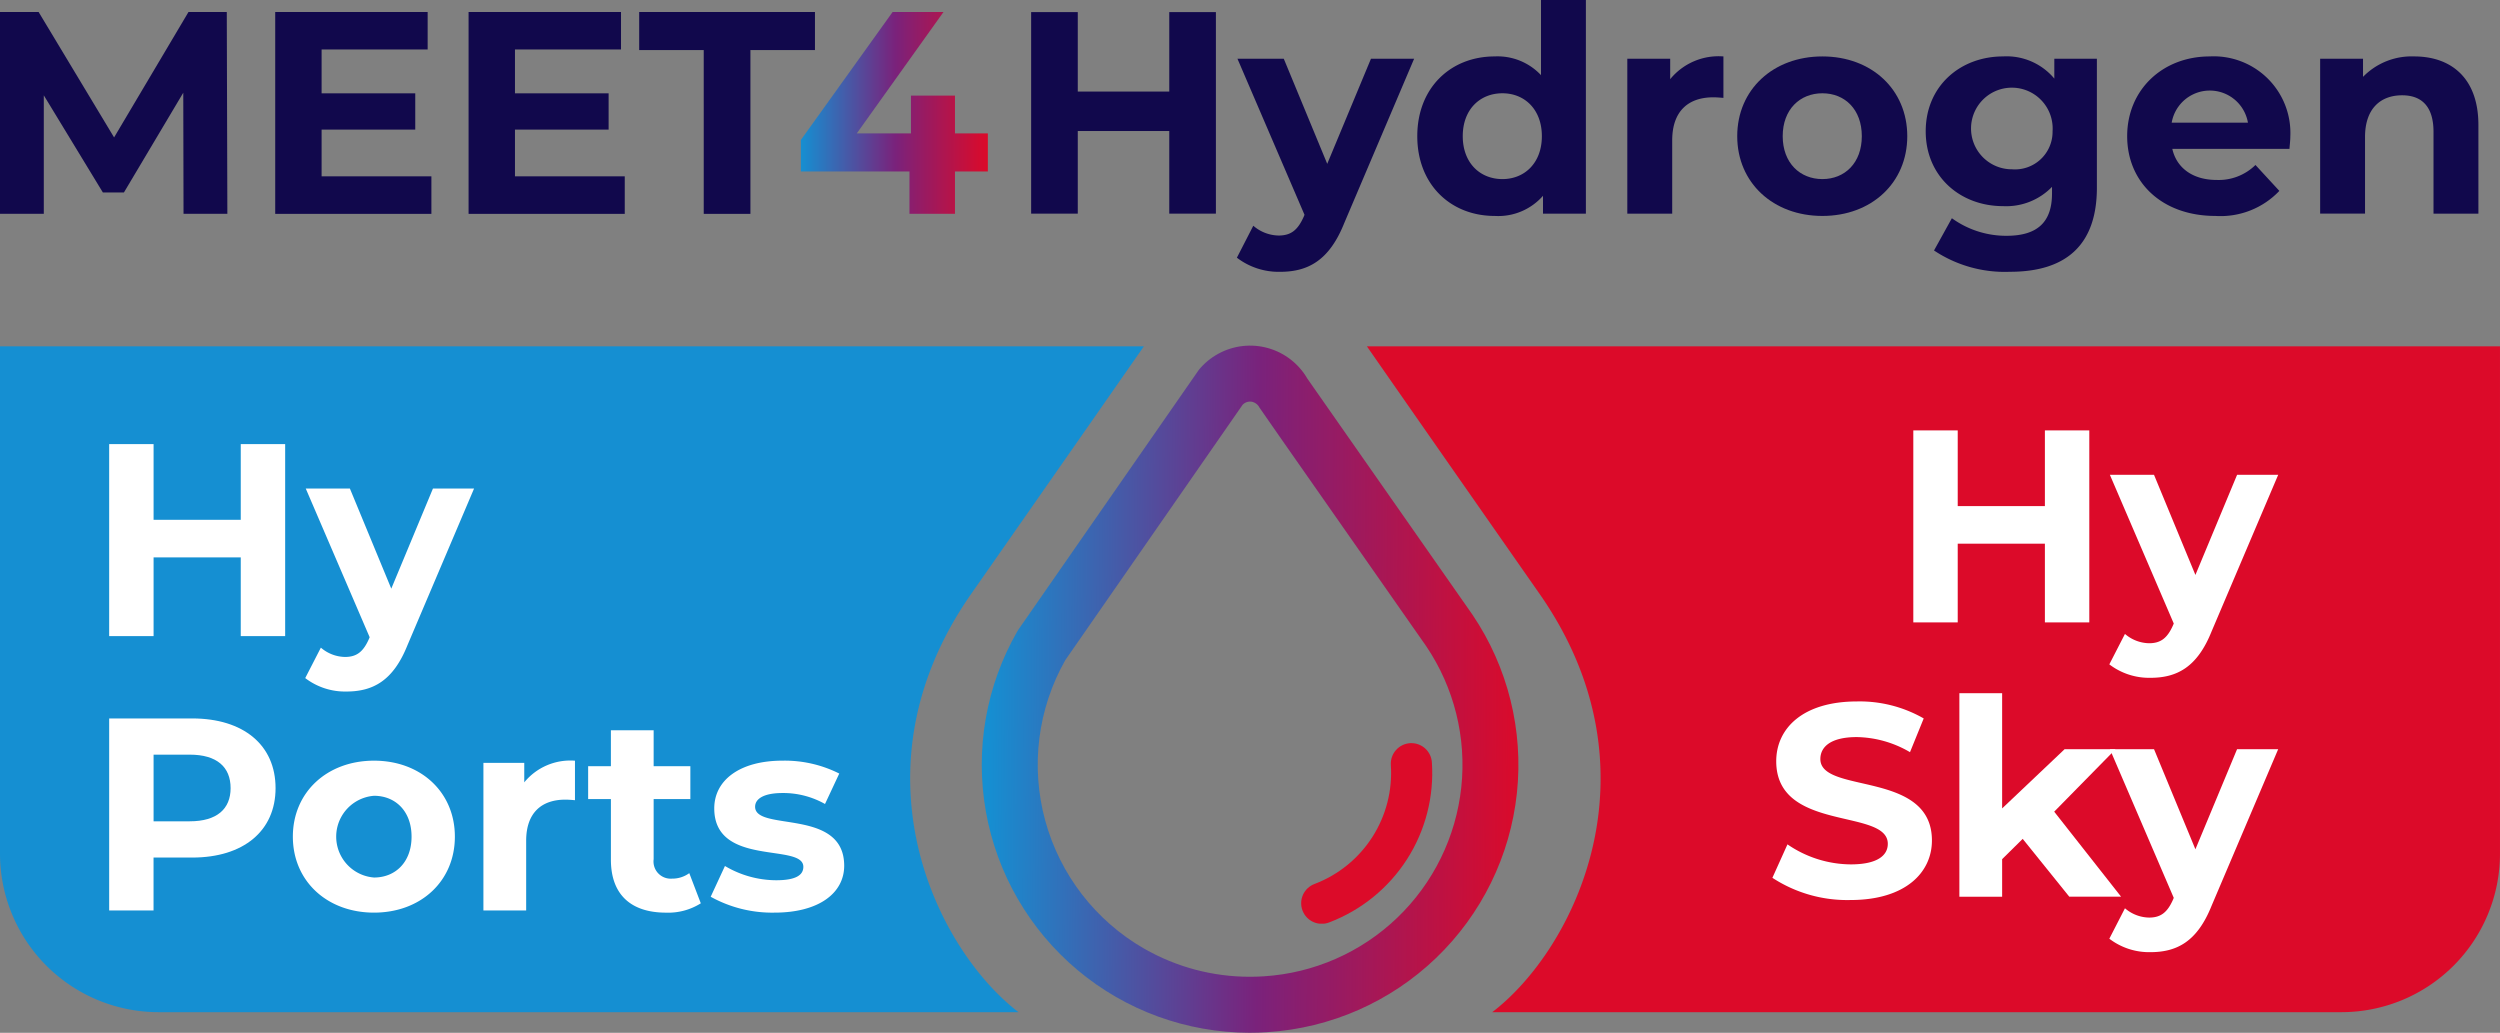
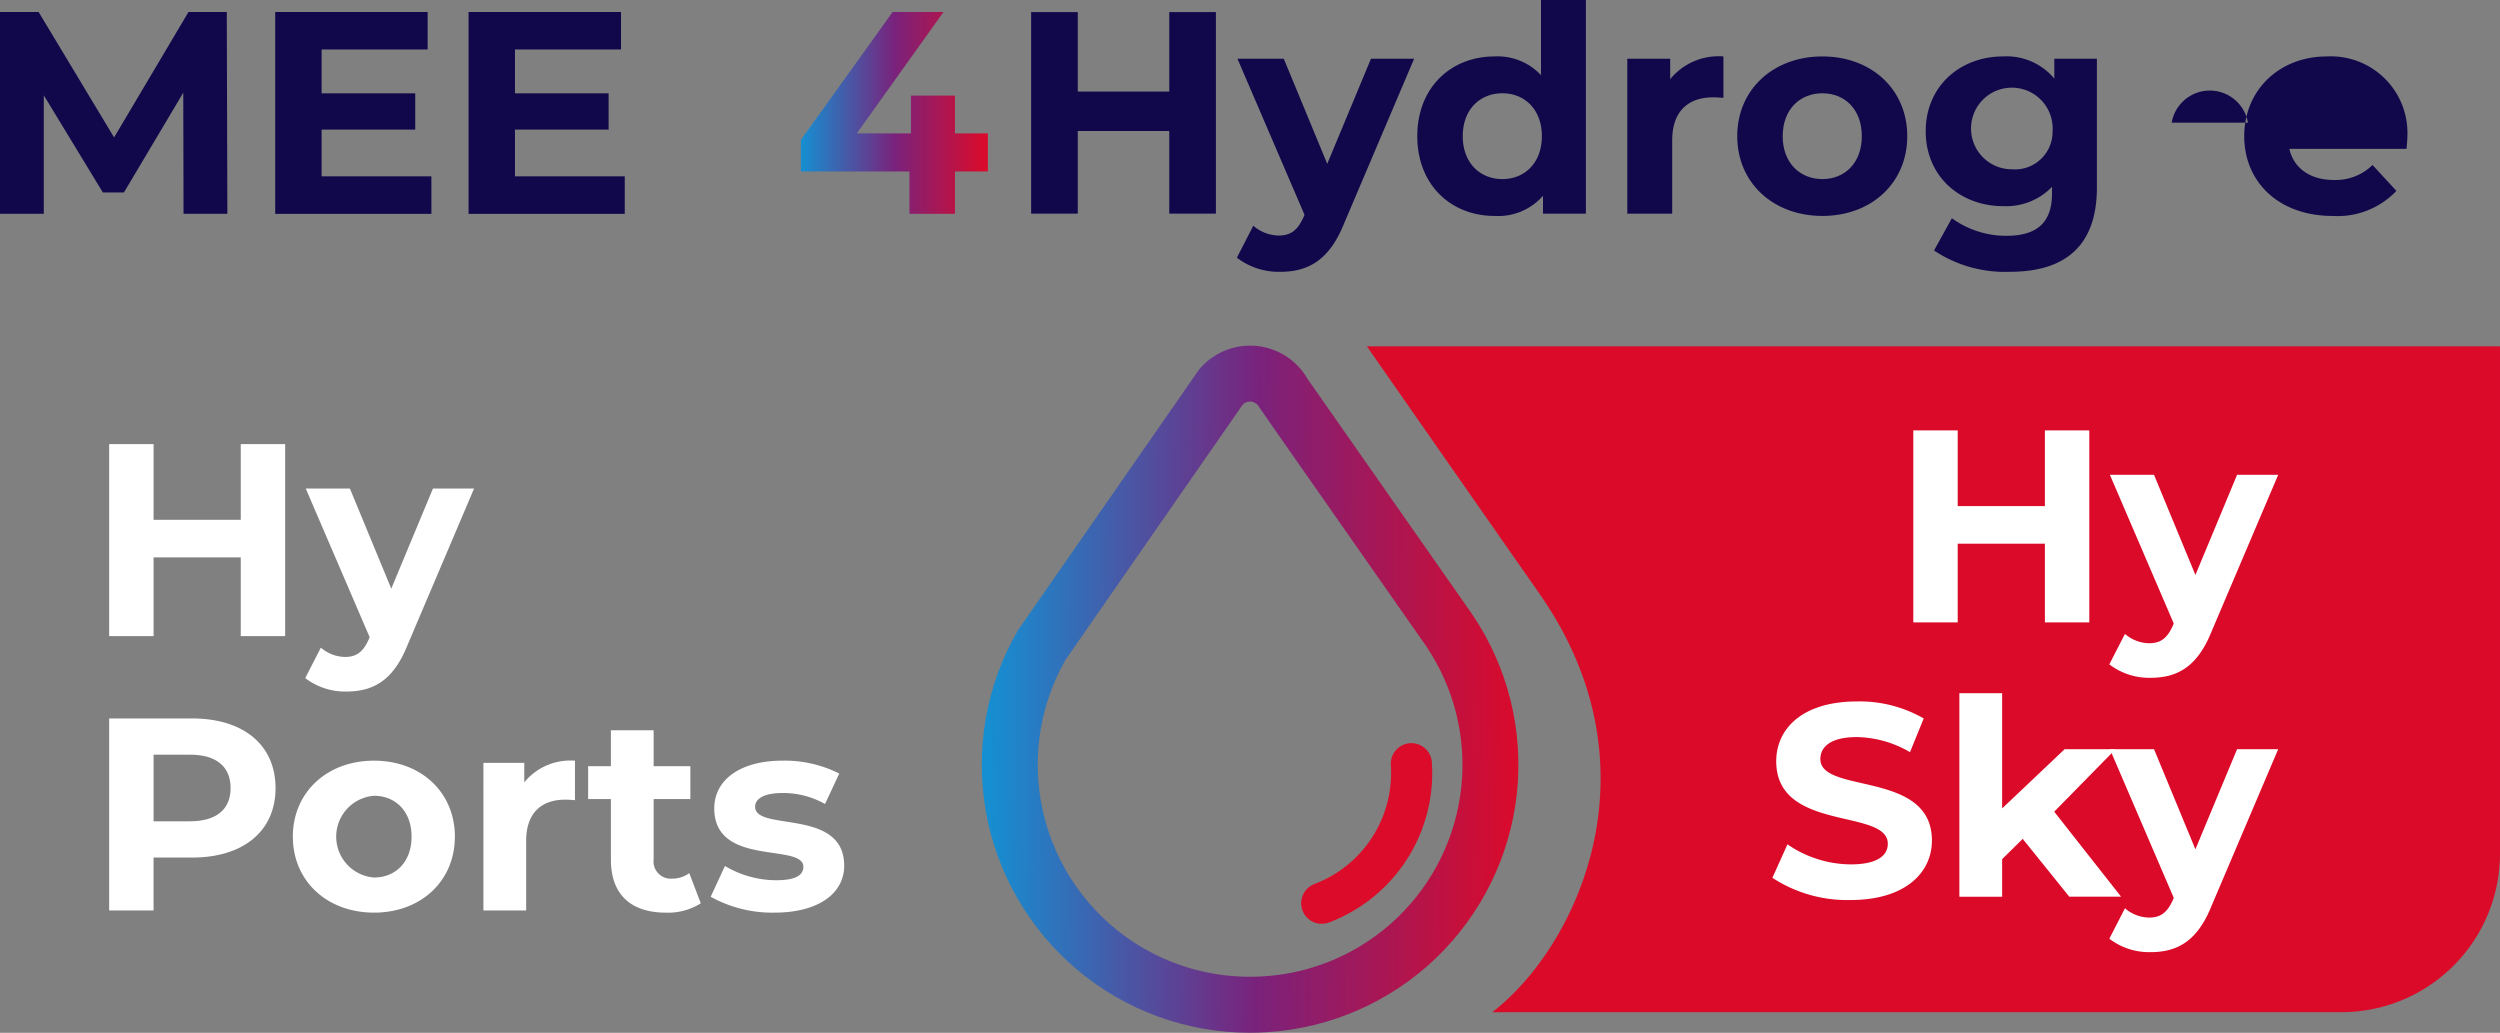
<svg xmlns="http://www.w3.org/2000/svg" xmlns:xlink="http://www.w3.org/1999/xlink" id="Meet4Hydro_Hy_Ports" data-name="Meet4Hydro Hy Ports" width="252" height="104.104" viewBox="0 0 252 104.104">
  <rect x="0" y="0" width="252" height="104.104" fill="#808080" stroke="none" />
  <defs>
    <linearGradient id="linear-gradient" x1="0.5" x2="0.5" y2="1" gradientUnits="objectBoundingBox">
      <stop offset="0" stop-color="#158fd2" />
      <stop offset="0.506" stop-color="#7a227b" />
      <stop offset="1" stop-color="#dc0a29" />
    </linearGradient>
    <clipPath id="clip-path">
      <rect id="Rectangle_2935" data-name="Rectangle 2935" width="252" height="104.104" fill="none" />
    </clipPath>
    <clipPath id="clip-path-2">
      <path id="Tracé_5428" data-name="Tracé 5428" d="M211.327,114.347a2.074,2.074,0,0,0-1.937,2.2,11.968,11.968,0,0,1-7.674,11.985,2.074,2.074,0,1,0,1.486,3.872,16.1,16.1,0,0,0,10.325-16.121,2.072,2.072,0,0,0-2.086-1.94c-.038,0-.076,0-.115,0" transform="translate(-200.386 -114.344)" fill="none" />
    </clipPath>
    <linearGradient id="linear-gradient-3" x1="-9.443" y1="1.604" x2="-9.396" y2="1.604" gradientUnits="objectBoundingBox">
      <stop offset="0" stop-color="#168fd2" />
      <stop offset="0.506" stop-color="#5f1669" />
      <stop offset="1" stop-color="#dc0b29" />
    </linearGradient>
    <clipPath id="clip-path-3">
      <path id="Tracé_5429" data-name="Tracé 5429" d="M167.526,113.962a21.388,21.388,0,0,1-7.946-29.081l17.873-25.739a1.038,1.038,0,0,1,1.046-.279,1.13,1.13,0,0,1,.674.59c.077.13.082.142,16.788,24.023l0,0a21.365,21.365,0,0,1-16.348,33.275q-.711.046-1.421.047a21.361,21.361,0,0,1-10.664-2.837M175,54a6.664,6.664,0,0,0-1.958,1.621L154.881,81.765l-.13.2a27.016,27.016,0,0,0,23.394,40.475q.917,0,1.837-.062a27.009,27.009,0,0,0,20.652-42.061l-.028-.04S185.159,58.2,183.988,56.515A6.675,6.675,0,0,0,175,54" transform="translate(-151.169 -53.178)" fill="url(#linear-gradient)" />
    </clipPath>
    <linearGradient id="linear-gradient-4" x1="0.076" y1="0.604" x2="1" y2="0.611" xlink:href="#linear-gradient" />
    <clipPath id="clip-path-5">
      <path id="Tracé_5450" data-name="Tracé 5450" d="M132.551,1.846,123.3,14.75v3.168h10.95v4.273h4.589V17.919h3.311V14.082h-3.311V10.275H134.4v3.807h-5.461l8.74-12.236Z" transform="translate(-123.302 -1.846)" fill="url(#linear-gradient)" />
    </clipPath>
    <linearGradient id="linear-gradient-5" x1="0" y1="0.686" x2="1" y2="0.686" xlink:href="#linear-gradient" />
  </defs>
  <g id="Groupe_742" data-name="Groupe 742">
    <g id="Groupe_732" data-name="Groupe 732" clip-path="url(#clip-path)">
      <path id="Tracé_5422" data-name="Tracé 5422" d="M210.448,53.284s4.979,7.159,17.406,24.951,3.534,35.821-4.768,42.169h85.6a15.986,15.986,0,0,0,15.981-15.991V53.284Z" transform="translate(-72.668 -18.377)" fill="#dc0a29" />
      <path id="Tracé_5423" data-name="Tracé 5423" d="M312.32,66.223V85.577h-4.476V77.642h-8.787v7.935h-4.476V66.223h4.476v7.631h8.787V66.223Z" transform="translate(-101.719 -22.839)" fill="#fff" />
      <path id="Tracé_5424" data-name="Tracé 5424" d="M341.783,73.059l-6.715,15.787c-1.437,3.595-3.482,4.674-6.162,4.674a6.606,6.606,0,0,1-4.145-1.355l1.576-3.069a3.82,3.82,0,0,0,2.432.939c1.188,0,1.851-.525,2.432-1.852l.054-.138-6.438-14.986h4.449l4.172,10.093,4.2-10.093Z" transform="translate(-112.141 -25.197)" fill="#fff" />
      <path id="Tracé_5425" data-name="Tracé 5425" d="M272.885,125.706l1.52-3.373a11.371,11.371,0,0,0,6.383,2.019c2.653,0,3.73-.885,3.73-2.074,0-3.622-11.246-1.133-11.246-8.323,0-3.29,2.653-6.028,8.151-6.028a12.972,12.972,0,0,1,6.715,1.714l-1.382,3.4a10.916,10.916,0,0,0-5.361-1.521c-2.652,0-3.675,1-3.675,2.212,0,3.566,11.246,1.106,11.246,8.212,0,3.234-2.68,6-8.206,6a13.78,13.78,0,0,1-7.875-2.239" transform="translate(-94.228 -37.222)" fill="#fff" />
      <path id="Tracé_5426" data-name="Tracé 5426" d="M308.056,121.343l-2.073,2.046v3.788h-4.31V106.662h4.31v11.612l6.3-5.972h5.139l-6.19,6.3,6.742,8.571h-5.222Z" transform="translate(-104.168 -36.786)" fill="#fff" />
      <path id="Tracé_5427" data-name="Tracé 5427" d="M341.783,115.271l-6.715,15.787c-1.437,3.595-3.482,4.674-6.162,4.674a6.606,6.606,0,0,1-4.145-1.355l1.576-3.069a3.82,3.82,0,0,0,2.432.939c1.188,0,1.851-.525,2.432-1.852l.054-.138-6.438-14.986h4.449l4.172,10.092,4.2-10.092Z" transform="translate(-112.141 -39.755)" fill="#fff" />
    </g>
  </g>
  <g id="Groupe_743" data-name="Groupe 743" transform="translate(131.193 74.909)">
    <g id="Groupe_734" data-name="Groupe 734" transform="translate(0 0)" clip-path="url(#clip-path-2)">
      <rect id="Rectangle_2936" data-name="Rectangle 2936" width="13.865" height="18.2" transform="translate(-0.272 0)" fill="url(#linear-gradient-3)" />
    </g>
  </g>
  <g id="Groupe_744" data-name="Groupe 744" transform="translate(98.97 34.838)">
    <g id="Groupe_736" data-name="Groupe 736" transform="translate(0 0)" clip-path="url(#clip-path-3)">
      <rect id="Rectangle_2937" data-name="Rectangle 2937" width="58.321" height="69.266" transform="translate(-3.833 0)" fill="url(#linear-gradient-4)" />
    </g>
  </g>
  <g id="Groupe_745" data-name="Groupe 745">
    <g id="Groupe_738" data-name="Groupe 738" clip-path="url(#clip-path)">
-       <path id="Tracé_5430" data-name="Tracé 5430" d="M115.305,53.284S110.326,60.443,97.9,78.235s-3.534,35.821,4.768,42.169H15.981A15.986,15.986,0,0,1,0,104.413V53.284Z" transform="translate(0 -18.377)" fill="#158fd2" />
      <path id="Tracé_5431" data-name="Tracé 5431" d="M34.548,68.333V87.687H30.072V79.752H21.285v7.935H16.809V68.333h4.476v7.631h8.787V68.333Z" transform="translate(-5.804 -23.567)" fill="#fff" />
      <path id="Tracé_5432" data-name="Tracé 5432" d="M64.012,75.17,57.3,90.957c-1.437,3.595-3.482,4.674-6.162,4.674a6.606,6.606,0,0,1-4.145-1.355l1.576-3.069A3.82,3.82,0,0,0,51,92.146c1.188,0,1.851-.525,2.432-1.852l.054-.138L47.046,75.17h4.449l4.172,10.092,4.2-10.092Z" transform="translate(-16.226 -25.925)" fill="#fff" />
      <path id="Tracé_5433" data-name="Tracé 5433" d="M33.581,117.567c0,4.313-3.233,7-8.4,7h-3.9V129.9H16.809V110.544h8.372c5.167,0,8.4,2.682,8.4,7.023m-4.532,0c0-2.128-1.381-3.373-4.117-3.373H21.285v6.718h3.647c2.735,0,4.117-1.244,4.117-3.345" transform="translate(-5.804 -38.125)" fill="#fff" />
      <path id="Tracé_5434" data-name="Tracé 5434" d="M45.09,124.7c0-4.48,3.455-7.659,8.18-7.659s8.151,3.179,8.151,7.659-3.426,7.659-8.151,7.659-8.18-3.18-8.18-7.659m11.965,0c0-2.571-1.63-4.119-3.785-4.119a4.132,4.132,0,0,0,0,8.239c2.155,0,3.785-1.549,3.785-4.119" transform="translate(-15.57 -40.366)" fill="#fff" />
      <path id="Tracé_5435" data-name="Tracé 5435" d="M83.657,117.044v3.981c-.359-.028-.636-.055-.967-.055-2.376,0-3.952,1.3-3.952,4.147v7.023h-4.31V117.265h4.117v1.963a6,6,0,0,1,5.111-2.184" transform="translate(-25.7 -40.366)" fill="#fff" />
      <path id="Tracé_5436" data-name="Tracé 5436" d="M101.909,129.805a6.155,6.155,0,0,1-3.509.941c-3.509,0-5.553-1.8-5.553-5.337V119.3H90.553v-3.318h2.293v-3.622h4.31v3.622h3.7V119.3h-3.7v6.055a1.734,1.734,0,0,0,1.851,1.962,2.9,2.9,0,0,0,1.74-.553Z" transform="translate(-31.268 -38.751)" fill="#fff" />
      <path id="Tracé_5437" data-name="Tracé 5437" d="M109.421,130.758l1.437-3.1a10.165,10.165,0,0,0,5.167,1.437c1.989,0,2.735-.525,2.735-1.355,0-2.432-8.98.055-8.98-5.889,0-2.82,2.542-4.811,6.881-4.811a12.229,12.229,0,0,1,5.719,1.3l-1.436,3.069a8.544,8.544,0,0,0-4.283-1.106c-1.935,0-2.763.609-2.763,1.383,0,2.543,8.98.083,8.98,5.945,0,2.765-2.569,4.728-7.018,4.728a12.755,12.755,0,0,1-6.438-1.6" transform="translate(-37.783 -40.366)" fill="#fff" />
      <path id="Tracé_5438" data-name="Tracé 5438" d="M18.5,22.191,18.474,9.983,12.49,20.04H10.37L4.415,10.246V22.191H0V1.846H3.892L11.5,14.489,19,1.846H22.86l.058,20.345Z" transform="translate(0 -0.637)" fill="#11084c" />
      <path id="Tracé_5439" data-name="Tracé 5439" d="M58.116,18.412v3.779H42.373V1.845H57.738V5.624H47.049v4.418h9.44V13.7h-9.44v4.708Z" transform="translate(-14.631 -0.636)" fill="#11084c" />
      <path id="Tracé_5440" data-name="Tracé 5440" d="M87.887,18.412v3.779H72.145V1.845H87.509V5.624H76.821v4.418h9.44V13.7h-9.44v4.708Z" transform="translate(-24.912 -0.636)" fill="#11084c" />
-       <path id="Tracé_5441" data-name="Tracé 5441" d="M104.917,5.682H98.411V1.845h17.718V5.682h-6.506V22.191h-4.705Z" transform="translate(-33.981 -0.636)" fill="#11084c" />
      <path id="Tracé_5442" data-name="Tracé 5442" d="M177.383,1.862V22.177h-4.7V13.848H163.46v8.329h-4.7V1.862h4.7V9.871h9.223V1.862Z" transform="translate(-54.821 -0.642)" fill="#11084c" />
      <path id="Tracé_5443" data-name="Tracé 5443" d="M208.3,9.039,201.254,25.61c-1.509,3.773-3.655,4.906-6.468,4.906a6.924,6.924,0,0,1-4.35-1.423l1.653-3.221a4,4,0,0,0,2.553.986c1.247,0,1.943-.55,2.552-1.944l.058-.145L190.493,9.039h4.669l4.38,10.593,4.408-10.593Z" transform="translate(-65.757 -3.117)" fill="#11084c" />
      <path id="Tracé_5444" data-name="Tracé 5444" d="M235.206,0V21.535h-4.322v-1.8a6,6,0,0,1-4.873,2.032c-4.408,0-7.8-3.134-7.8-8.04s3.393-8.039,7.8-8.039a5.993,5.993,0,0,1,4.671,1.887V0Zm-4.437,13.727c0-2.7-1.741-4.324-3.974-4.324-2.262,0-4,1.625-4,4.324s1.741,4.325,4,4.325c2.233,0,3.974-1.625,3.974-4.325" transform="translate(-75.349)" fill="#11084c" />
      <path id="Tracé_5445" data-name="Tracé 5445" d="M260.235,8.683v4.179c-.376-.028-.667-.058-1.015-.058-2.5,0-4.148,1.364-4.148,4.354V24.53h-4.525V8.916h4.322v2.06a6.294,6.294,0,0,1,5.365-2.293" transform="translate(-86.514 -2.995)" fill="#11084c" />
      <path id="Tracé_5446" data-name="Tracé 5446" d="M267.471,16.722c0-4.7,3.624-8.039,8.584-8.039s8.556,3.338,8.556,8.039-3.6,8.04-8.556,8.04-8.584-3.338-8.584-8.04m12.558,0c0-2.7-1.711-4.324-3.974-4.324s-4,1.625-4,4.324,1.741,4.325,4,4.325,3.974-1.625,3.974-4.325" transform="translate(-92.358 -2.995)" fill="#11084c" />
      <path id="Tracé_5447" data-name="Tracé 5447" d="M313.743,8.916v13c0,5.8-3.132,8.475-8.759,8.475a12.851,12.851,0,0,1-7.658-2.148l1.8-3.251a9.32,9.32,0,0,0,5.511,1.771c3.19,0,4.583-1.451,4.583-4.266v-.667a6.425,6.425,0,0,1-4.931,1.944c-4.321,0-7.8-2.99-7.8-7.546s3.48-7.546,7.8-7.546a6.262,6.262,0,0,1,5.163,2.235v-2Zm-4.467,7.313a4.114,4.114,0,1,0-4.089,3.831,3.79,3.79,0,0,0,4.089-3.831" transform="translate(-102.377 -2.995)" fill="#11084c" />
-       <path id="Tracé_5448" data-name="Tracé 5448" d="M343.853,18h-11.8c.435,1.944,2.088,3.134,4.466,3.134a5.285,5.285,0,0,0,3.916-1.509l2.407,2.612a8.167,8.167,0,0,1-6.439,2.525c-5.395,0-8.9-3.4-8.9-8.04,0-4.673,3.568-8.039,8.325-8.039a7.727,7.727,0,0,1,8.12,8.1c0,.349-.057.842-.086,1.219M331.99,15.359h7.686a3.9,3.9,0,0,0-7.686,0" transform="translate(-113.084 -2.995)" fill="#11084c" />
-       <path id="Tracé_5449" data-name="Tracé 5449" d="M373.172,15.59v8.94h-4.525V16.287c0-2.524-1.159-3.686-3.161-3.686-2.176,0-3.742,1.335-3.742,4.208v7.72H357.22V8.916h4.321v1.827a6.832,6.832,0,0,1,5.163-2.06c3.684,0,6.468,2.148,6.468,6.907" transform="translate(-123.349 -2.995)" fill="#11084c" />
+       <path id="Tracé_5448" data-name="Tracé 5448" d="M343.853,18c.435,1.944,2.088,3.134,4.466,3.134a5.285,5.285,0,0,0,3.916-1.509l2.407,2.612a8.167,8.167,0,0,1-6.439,2.525c-5.395,0-8.9-3.4-8.9-8.04,0-4.673,3.568-8.039,8.325-8.039a7.727,7.727,0,0,1,8.12,8.1c0,.349-.057.842-.086,1.219M331.99,15.359h7.686a3.9,3.9,0,0,0-7.686,0" transform="translate(-113.084 -2.995)" fill="#11084c" />
    </g>
  </g>
  <g id="Groupe_746" data-name="Groupe 746" transform="translate(80.726 1.209)">
    <g id="Groupe_740" data-name="Groupe 740" transform="translate(0 0)" clip-path="url(#clip-path-5)">
      <rect id="Rectangle_2939" data-name="Rectangle 2939" width="18.851" height="20.345" transform="translate(0 0)" fill="url(#linear-gradient-5)" />
    </g>
  </g>
</svg>